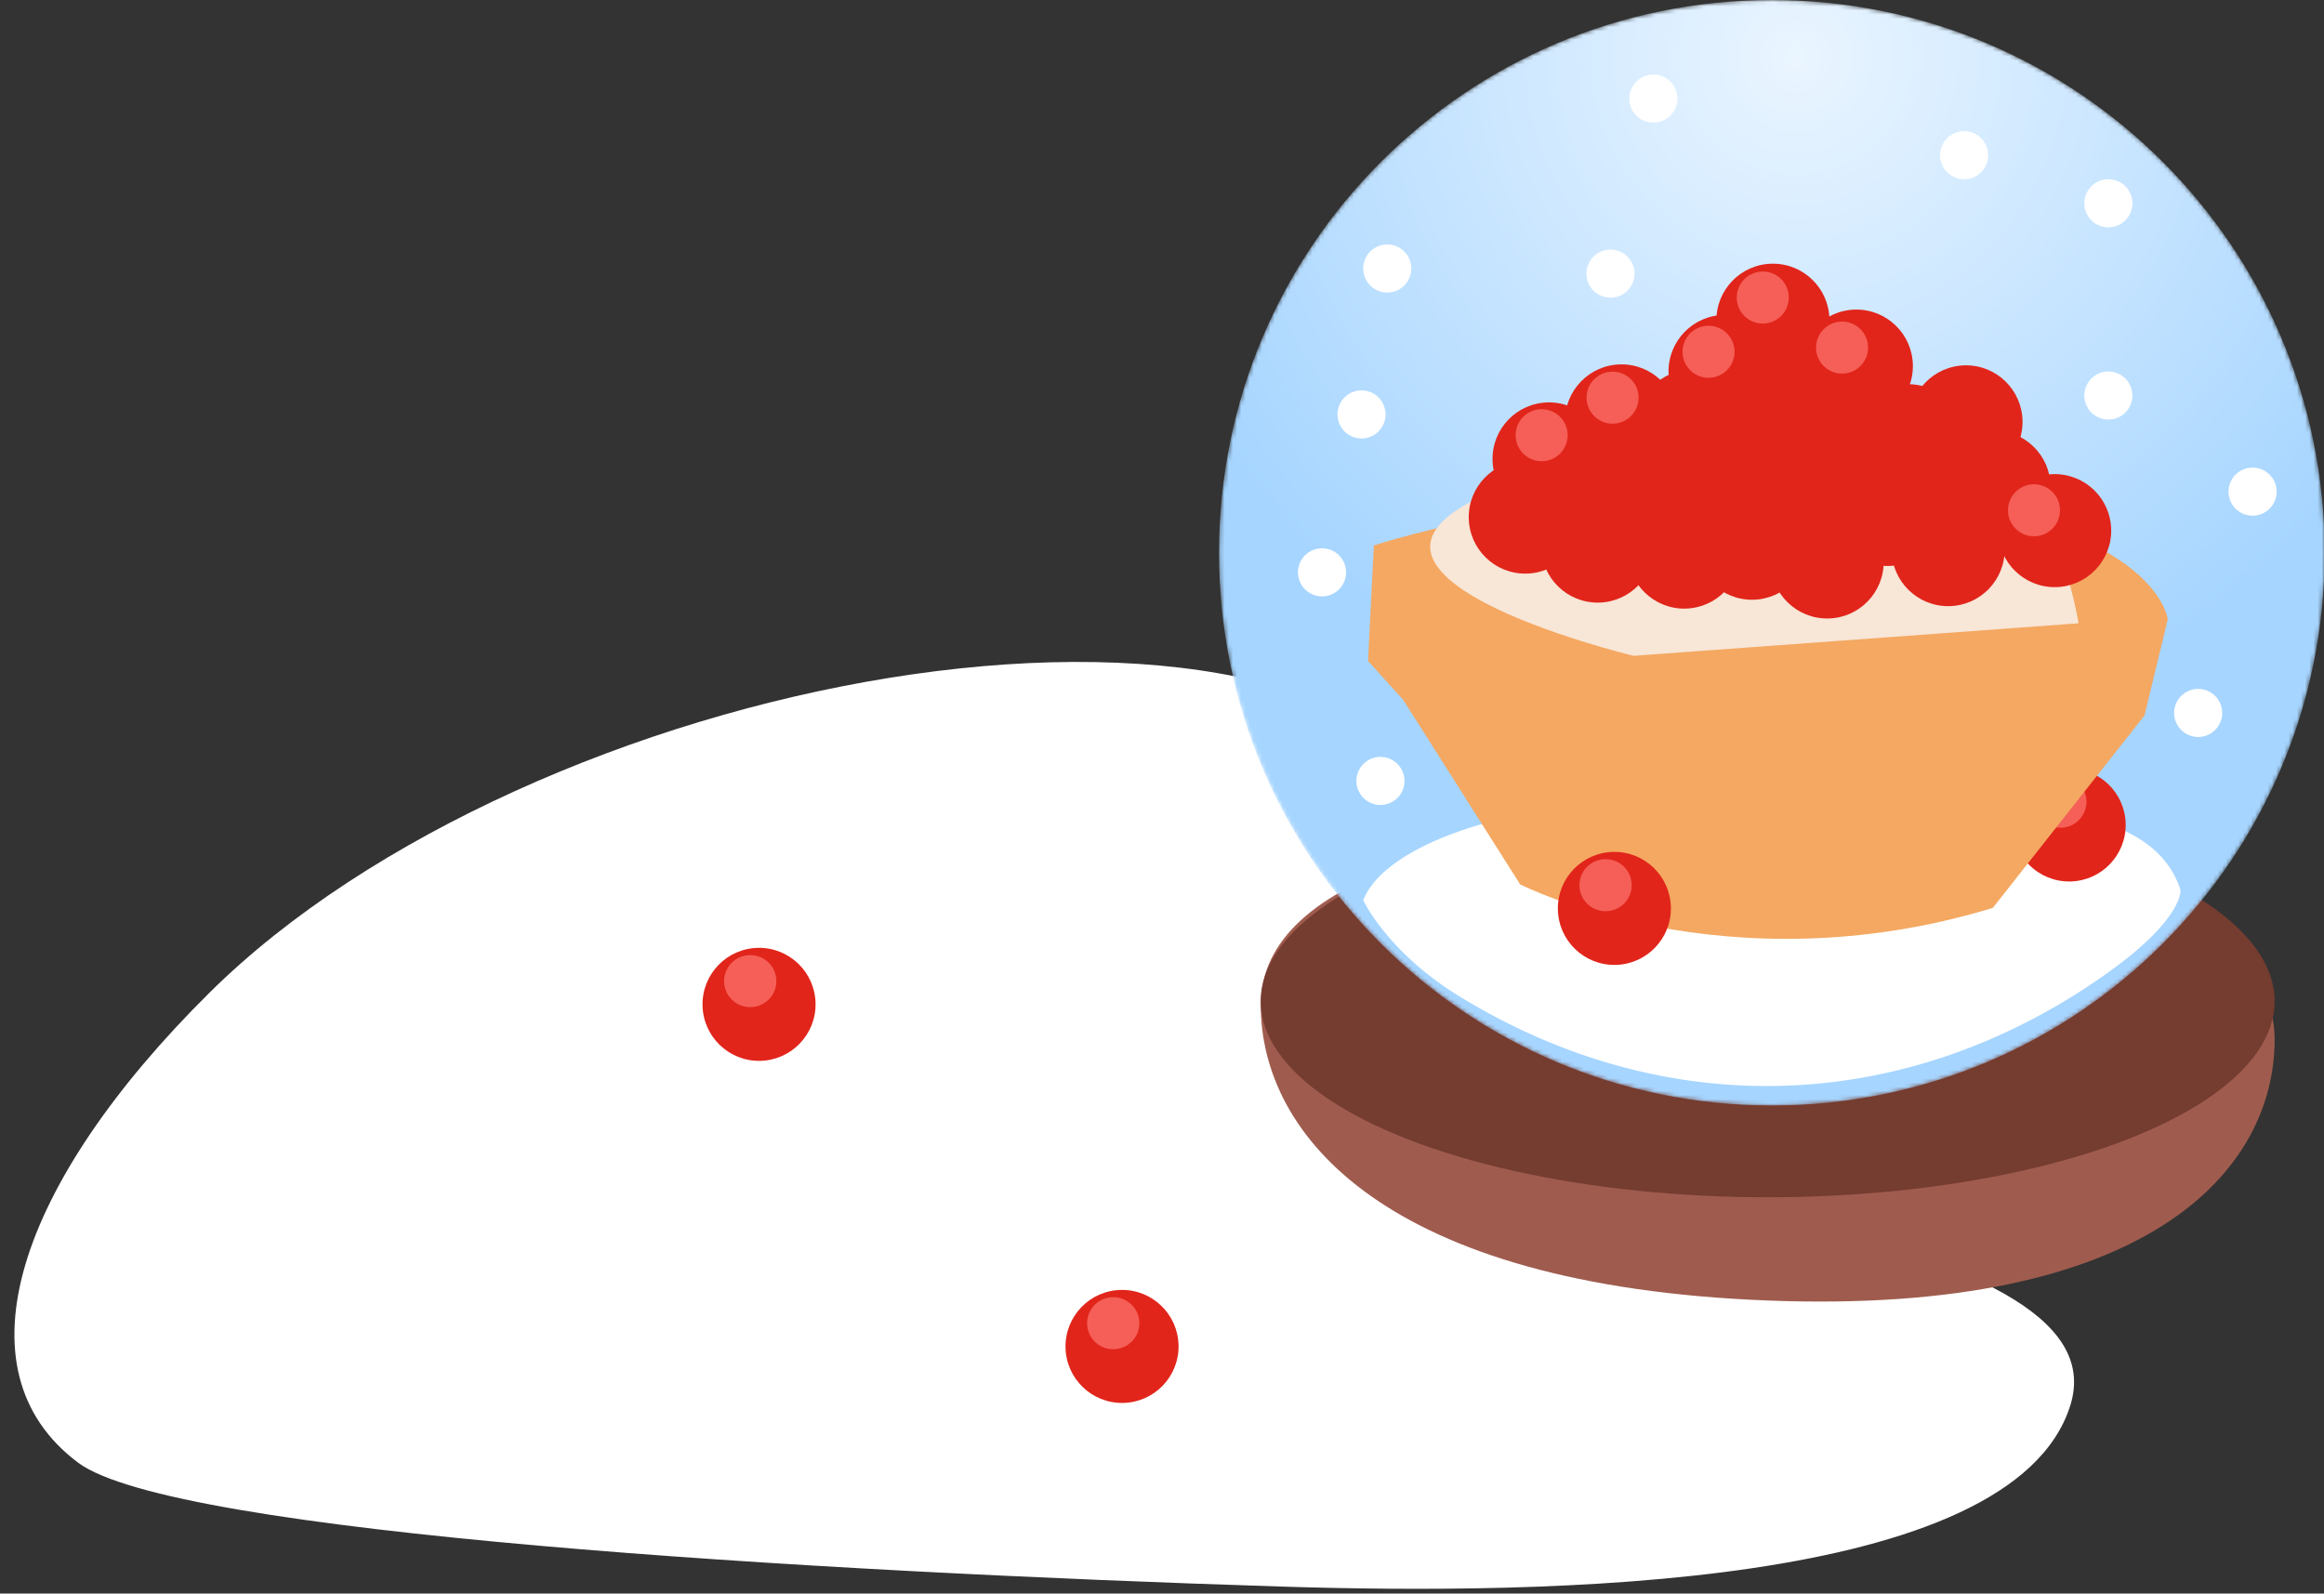
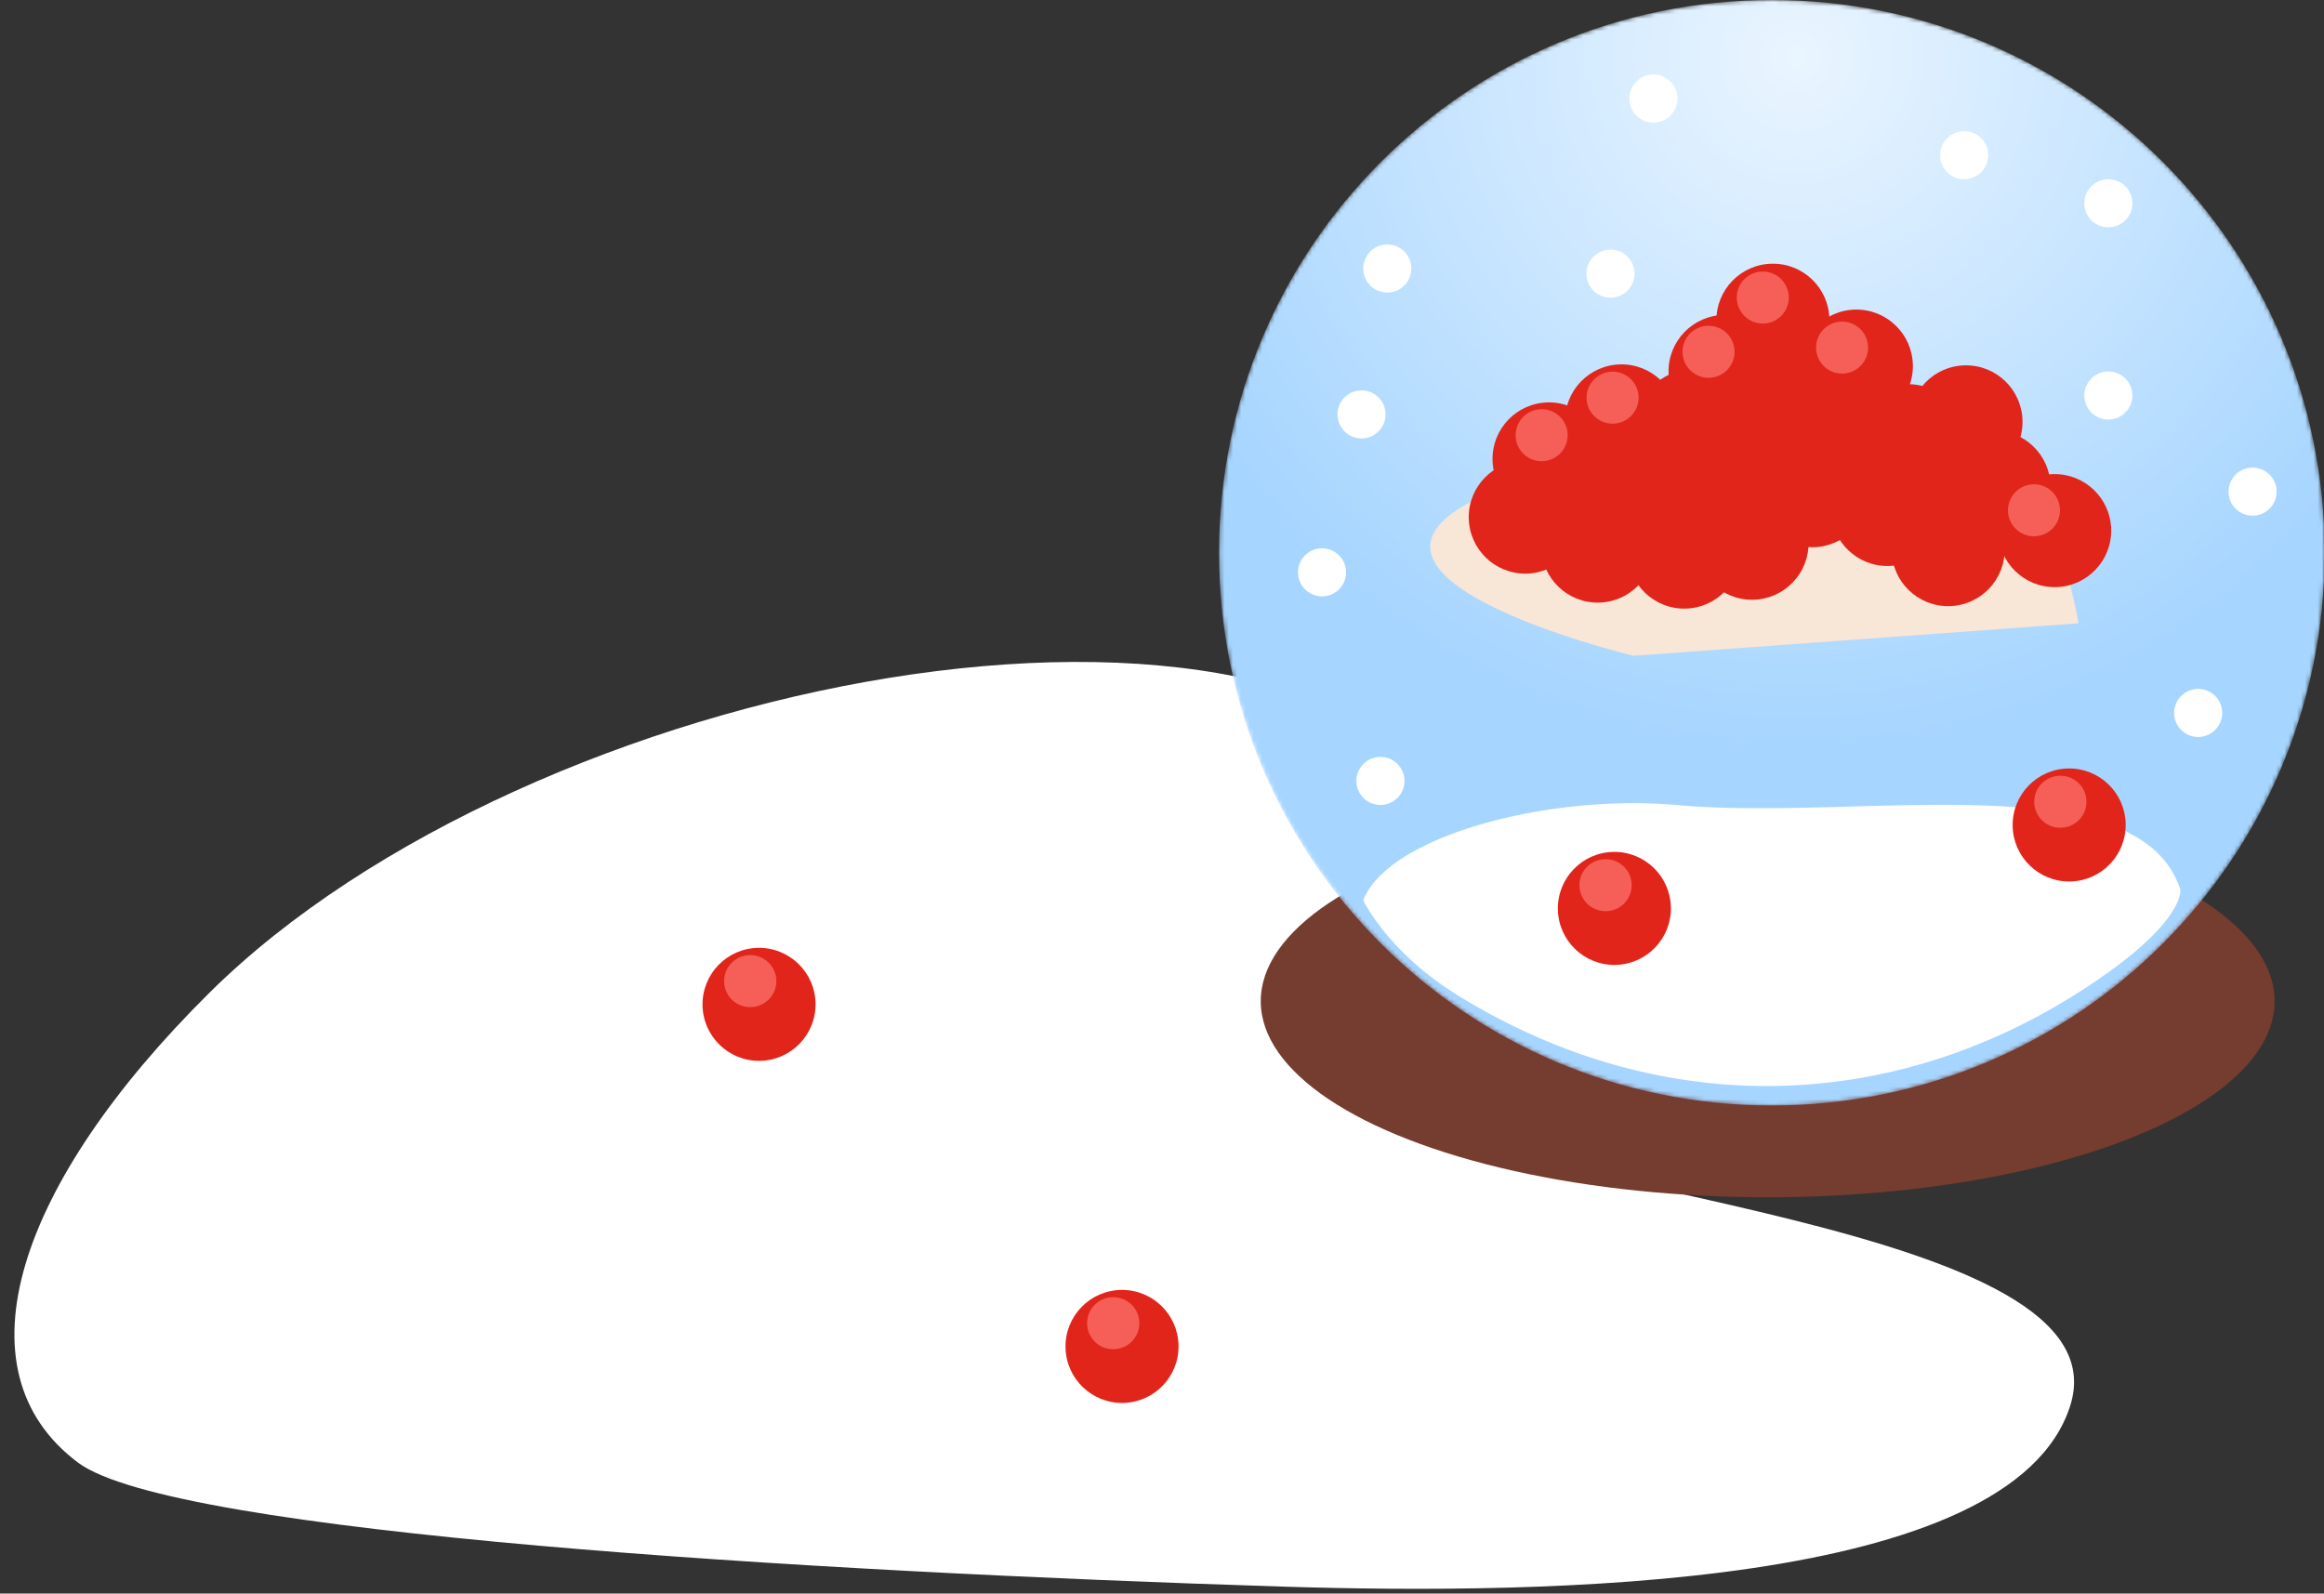
<svg xmlns="http://www.w3.org/2000/svg" width="557" height="382" fill="none">
  <rect width="100%" height="100%" fill="#333333" stroke="none" />
  <g clip-path="url(#a)">
    <path fill="#fff" d="M496.166 337c-14 44-126.051 45.306-188.958 43.323-113.206-3.568-265.774-12.694-288.5-29.711C-10.881 328.457 4.16 283.607 50.167 238c76.686-76.019 257.041-111 302.499-43 18.133 27.124-87.56 33.395-29.999 68 39.312 23.635 187.499 30 173.499 74Z" />
    <path fill="#E1251B" d="M269.132 336.301c7.481-.116 13.451-6.275 13.335-13.756-.116-7.48-6.275-13.451-13.755-13.334-7.481.116-13.451 6.274-13.335 13.755.116 7.481 6.274 13.451 13.755 13.335Z" />
    <path fill="#F55F57" d="M266.88 323.418a6.23 6.23 0 1 0-.194-12.458 6.23 6.23 0 0 0-6.132 6.326 6.229 6.229 0 0 0 6.326 6.132Z" />
    <path fill="#E1251B" d="M182.132 254.301c7.481-.116 13.451-6.275 13.335-13.756-.116-7.48-6.275-13.451-13.755-13.334-7.481.116-13.451 6.274-13.335 13.755.116 7.481 6.274 13.451 13.755 13.335Z" />
    <path fill="#F55F57" d="M179.88 241.418a6.23 6.23 0 1 0-.194-12.458 6.23 6.23 0 0 0-6.132 6.326 6.229 6.229 0 0 0 6.326 6.132Z" />
-     <path fill="#9F5C4E" d="M545.167 249.151c0 31.311-30 66.143-121.5 62.599-91.5-3.543-121.5-39.556-121.5-70.867 0-31.311 54.397-44.883 121.5-44.883 67.102 0 121.5 21.839 121.5 53.151Z" />
    <ellipse cx="423.667" cy="240" fill="#753C30" rx="121.5" ry="47" />
    <mask id="c" width="266" height="265" x="292" y="0" maskUnits="userSpaceOnUse" style="mask-type:alpha">
      <path fill="url(#b)" d="M424.667 265c73.177 0 132.5-59.322 132.5-132.5S497.844 0 424.667 0c-73.178 0-132.5 59.322-132.5 132.5S351.489 265 424.667 265Z" />
    </mask>
    <g mask="url(#c)">
      <path fill="url(#d)" d="M424.667 265c73.177 0 132.5-59.322 132.5-132.5S497.844 0 424.667 0c-73.178 0-132.5 59.322-132.5 132.5S351.489 265 424.667 265Z" />
      <path fill="#fff" d="M385.986 71.358a5.76 5.76 0 1 0 0-11.522 5.76 5.76 0 0 0 0 11.522Zm-53.494-1.23a5.761 5.761 0 1 0 0-11.523 5.761 5.761 0 0 0 0 11.523Zm41.972 70.363a5.76 5.76 0 1 0-5.761-5.76c0 3.181 2.58 5.76 5.761 5.76Zm130.855-39.918a5.76 5.76 0 1 0 0-11.521 5.76 5.76 0 1 0 0 11.521Zm34.565 23.042a5.762 5.762 0 1 0-.002-11.524 5.762 5.762 0 0 0 .002 11.524Zm-13.044 53.05a5.761 5.761 0 1 0 0-11.522 5.761 5.761 0 0 0 0 11.522ZM505.319 54.49a5.76 5.76 0 1 0 0-11.52 5.76 5.76 0 0 0 0 11.52ZM326.32 105.102a5.76 5.76 0 1 0 0-11.521 5.76 5.76 0 0 0 0 11.521Zm4.536 87.857a5.761 5.761 0 1 0 0-11.523 5.761 5.761 0 0 0 0 11.523Zm-14-50a5.761 5.761 0 1 0 0-11.523 5.761 5.761 0 0 0 0 11.523Zm79.418-113.571a5.76 5.76 0 1 0 0-11.521 5.76 5.76 0 0 0 0 11.52Zm74.48 13.577a5.76 5.76 0 1 0-.001-11.521 5.76 5.76 0 0 0 .001 11.521ZM402.167 193c-31.267-2.821-69.5 7.5-75.435 22.793 0 0 5.733 12.428 23.044 23.043 49.794 30.535 107.626 28.482 155.543-5.761 18.12-12.949 17.283-19.742 17.283-19.742C512.667 182.5 445.508 196.91 402.167 193Z" />
      <path fill="#E1251B" d="M496.132 211.301c7.481-.116 13.451-6.275 13.335-13.756-.116-7.48-6.275-13.451-13.755-13.334-7.481.116-13.451 6.274-13.335 13.755.116 7.481 6.274 13.451 13.755 13.335Z" />
      <path fill="#F55F57" d="M493.88 198.418a6.23 6.23 0 1 0-.194-12.458 6.23 6.23 0 0 0-6.132 6.326 6.229 6.229 0 0 0 6.326 6.132Z" />
-       <path fill="#F4A861" d="m329.271 130.752-1.387 27.688 8.38 9.257 28.072 44.296s49.224 25.164 113.285 5.639l36.366-46.137 5.565-23.059s-2.586-24.109-69.175-29.946c-66.589-5.838-121.106 12.262-121.106 12.262Z" />
      <path fill="#F8E6D7" d="M498.177 149.415s-7.844-51.071-40.619-52.074c-32.775-1.003-62.662 6.673-96.391 19.159-54.808 20.289 30.357 40.707 30.357 40.707l106.653-7.792Z" />
-       <path fill="#E1251B" d="M438.134 148.26c7.481-.117 13.451-6.275 13.335-13.756-.116-7.48-6.275-13.451-13.755-13.334-7.481.116-13.451 6.274-13.335 13.755.116 7.481 6.274 13.451 13.755 13.335Z" />
      <path fill="#E1251B" d="M452.581 135.671c7.481-.116 13.451-6.275 13.335-13.755-.116-7.481-6.274-13.451-13.755-13.335-7.481.116-13.451 6.274-13.335 13.755.116 7.481 6.275 13.451 13.755 13.335Zm-69.444 8.782c7.481-.116 13.451-6.274 13.335-13.755-.116-7.481-6.274-13.451-13.755-13.335-7.481.116-13.451 6.275-13.335 13.755.116 7.481 6.275 13.451 13.755 13.335ZM425.132 90.3c7.481-.115 13.451-6.274 13.335-13.754-.116-7.481-6.275-13.452-13.755-13.335-7.481.116-13.451 6.274-13.335 13.755.116 7.48 6.274 13.451 13.755 13.335Z" />
      <path fill="#E1251B" d="M403.881 145.893c7.481-.116 13.451-6.275 13.335-13.756-.116-7.481-6.274-13.451-13.755-13.335-7.481.117-13.451 6.275-13.335 13.756.116 7.481 6.275 13.451 13.755 13.335Zm-38.105-8.389c7.48-.116 13.45-6.275 13.334-13.755-.116-7.481-6.274-13.451-13.755-13.335-7.481.116-13.451 6.274-13.335 13.755.116 7.481 6.275 13.451 13.756 13.335Z" />
      <path fill="#E1251B" d="M420.127 143.767c7.481-.116 13.451-6.275 13.335-13.756-.116-7.48-6.274-13.451-13.755-13.335-7.481.117-13.451 6.275-13.335 13.756.116 7.481 6.275 13.451 13.755 13.335Zm37.387-24.585c7.481-.116 13.451-6.275 13.335-13.756-.117-7.48-6.275-13.45-13.756-13.335-7.481.117-13.451 6.275-13.335 13.756.117 7.481 6.275 13.451 13.756 13.335Z" />
      <path fill="#E1251B" d="M478.132 130.301c7.481-.116 13.451-6.275 13.335-13.756-.116-7.48-6.274-13.451-13.755-13.334-7.481.116-13.451 6.274-13.335 13.755.116 7.481 6.275 13.451 13.755 13.335Z" />
      <path fill="#E1251B" d="M492.663 140.745c7.481-.116 13.451-6.274 13.335-13.755-.116-7.481-6.274-13.451-13.755-13.335-7.481.116-13.451 6.275-13.335 13.755.116 7.481 6.275 13.451 13.755 13.335Z" />
      <path fill="#E1251B" d="M467.132 145.301c7.481-.116 13.451-6.275 13.335-13.756-.116-7.48-6.275-13.451-13.755-13.334-7.481.116-13.451 6.274-13.335 13.755.116 7.481 6.274 13.451 13.755 13.335Zm-32.557-14.121c7.481-.116 13.451-6.275 13.335-13.756-.116-7.48-6.275-13.451-13.755-13.334-7.481.116-13.451 6.274-13.335 13.755.116 7.481 6.274 13.451 13.755 13.335Zm-40.296-2.505c7.48-.116 13.451-6.275 13.335-13.756-.117-7.48-6.275-13.45-13.756-13.334-7.481.116-13.451 6.274-13.335 13.755.116 7.481 6.275 13.451 13.756 13.335Z" />
      <path fill="#E1251B" d="M418.77 126.82c7.481-.116 13.451-6.274 13.335-13.755-.116-7.481-6.274-13.451-13.755-13.335-7.481.116-13.451 6.275-13.335 13.756.116 7.48 6.275 13.451 13.755 13.334Z" />
      <path fill="#E1251B" d="M438.017 114.566c7.481-.116 13.451-6.274 13.335-13.755-.117-7.48-6.275-13.45-13.756-13.335-7.48.116-13.451 6.275-13.334 13.756.116 7.48 6.274 13.451 13.755 13.334Zm-32.044 1.061c7.481-.116 13.451-6.275 13.335-13.755-.116-7.481-6.275-13.451-13.756-13.335-7.48.116-13.451 6.274-13.334 13.755.116 7.481 6.274 13.451 13.755 13.335Z" />
      <path fill="#E1251B" d="M422.375 111.288c7.481-.116 13.451-6.275 13.335-13.755-.116-7.481-6.275-13.451-13.755-13.335-7.481.116-13.451 6.274-13.335 13.755.116 7.481 6.274 13.451 13.755 13.335Zm-33.533 3.15c7.48-.117 13.451-6.275 13.335-13.756-.117-7.48-6.275-13.45-13.756-13.335-7.481.117-13.451 6.275-13.335 13.756.116 7.481 6.275 13.451 13.756 13.335Z" />
      <path fill="#E1251B" d="M371.475 123.552c7.48-.116 13.451-6.275 13.335-13.756-.117-7.48-6.275-13.45-13.756-13.334-7.481.116-13.451 6.274-13.335 13.755.116 7.481 6.275 13.451 13.756 13.335Zm99.934-8.884c7.481-.116 13.451-6.275 13.335-13.755-.116-7.481-6.275-13.451-13.755-13.335-7.481.116-13.451 6.275-13.335 13.755.116 7.481 6.275 13.451 13.755 13.335Zm-57.754-12.087c7.481-.116 13.451-6.275 13.335-13.755-.116-7.481-6.275-13.451-13.755-13.335-7.481.116-13.451 6.275-13.335 13.755.116 7.481 6.274 13.451 13.755 13.335Zm31.477-1.28c7.481-.116 13.451-6.275 13.335-13.755-.116-7.481-6.275-13.452-13.755-13.335-7.481.116-13.451 6.274-13.335 13.755.116 7.48 6.274 13.451 13.755 13.335Z" />
      <path fill="#F55F57" d="M409.589 90.555a6.23 6.23 0 1 0-.194-12.46 6.23 6.23 0 0 0 .194 12.46Zm13-13a6.23 6.23 0 1 0-.194-12.46 6.23 6.23 0 0 0 .194 12.46Zm19 12a6.23 6.23 0 1 0-.194-12.46 6.23 6.23 0 0 0 .194 12.46Zm46 39a6.23 6.23 0 1 0-.194-12.46 6.23 6.23 0 0 0 .194 12.46Zm-118-18a6.23 6.23 0 1 0-.194-12.46 6.23 6.23 0 0 0 .194 12.46Zm17-9a6.23 6.23 0 1 0-.194-12.46 6.23 6.23 0 0 0 .194 12.46Z" />
      <path fill="#E1251B" d="M387.132 231.301c7.481-.116 13.451-6.275 13.335-13.756-.116-7.48-6.275-13.451-13.755-13.334-7.481.116-13.451 6.274-13.335 13.755.116 7.481 6.274 13.451 13.755 13.335Z" />
      <path fill="#F55F57" d="M384.88 218.418a6.23 6.23 0 1 0-.194-12.458 6.23 6.23 0 0 0-6.132 6.326 6.229 6.229 0 0 0 6.326 6.132Z" />
    </g>
  </g>
  <defs>
    <radialGradient id="b" cx="0" cy="0" r="1" gradientTransform="rotate(90 208.133 222.294) scale(167.065)" gradientUnits="userSpaceOnUse">
      <stop stop-color="#EAF5FF" />
      <stop offset=".99" stop-color="#A6D5FF" />
    </radialGradient>
    <radialGradient id="d" cx="0" cy="0" r="1" gradientTransform="rotate(90 208.133 222.294) scale(167.065)" gradientUnits="userSpaceOnUse">
      <stop stop-color="#EAF5FF" />
      <stop offset=".99" stop-color="#A6D5FF" />
    </radialGradient>
    <clipPath id="a">
      <path fill="#fff" d="M0 0h557v382H0z" />
    </clipPath>
  </defs>
</svg>